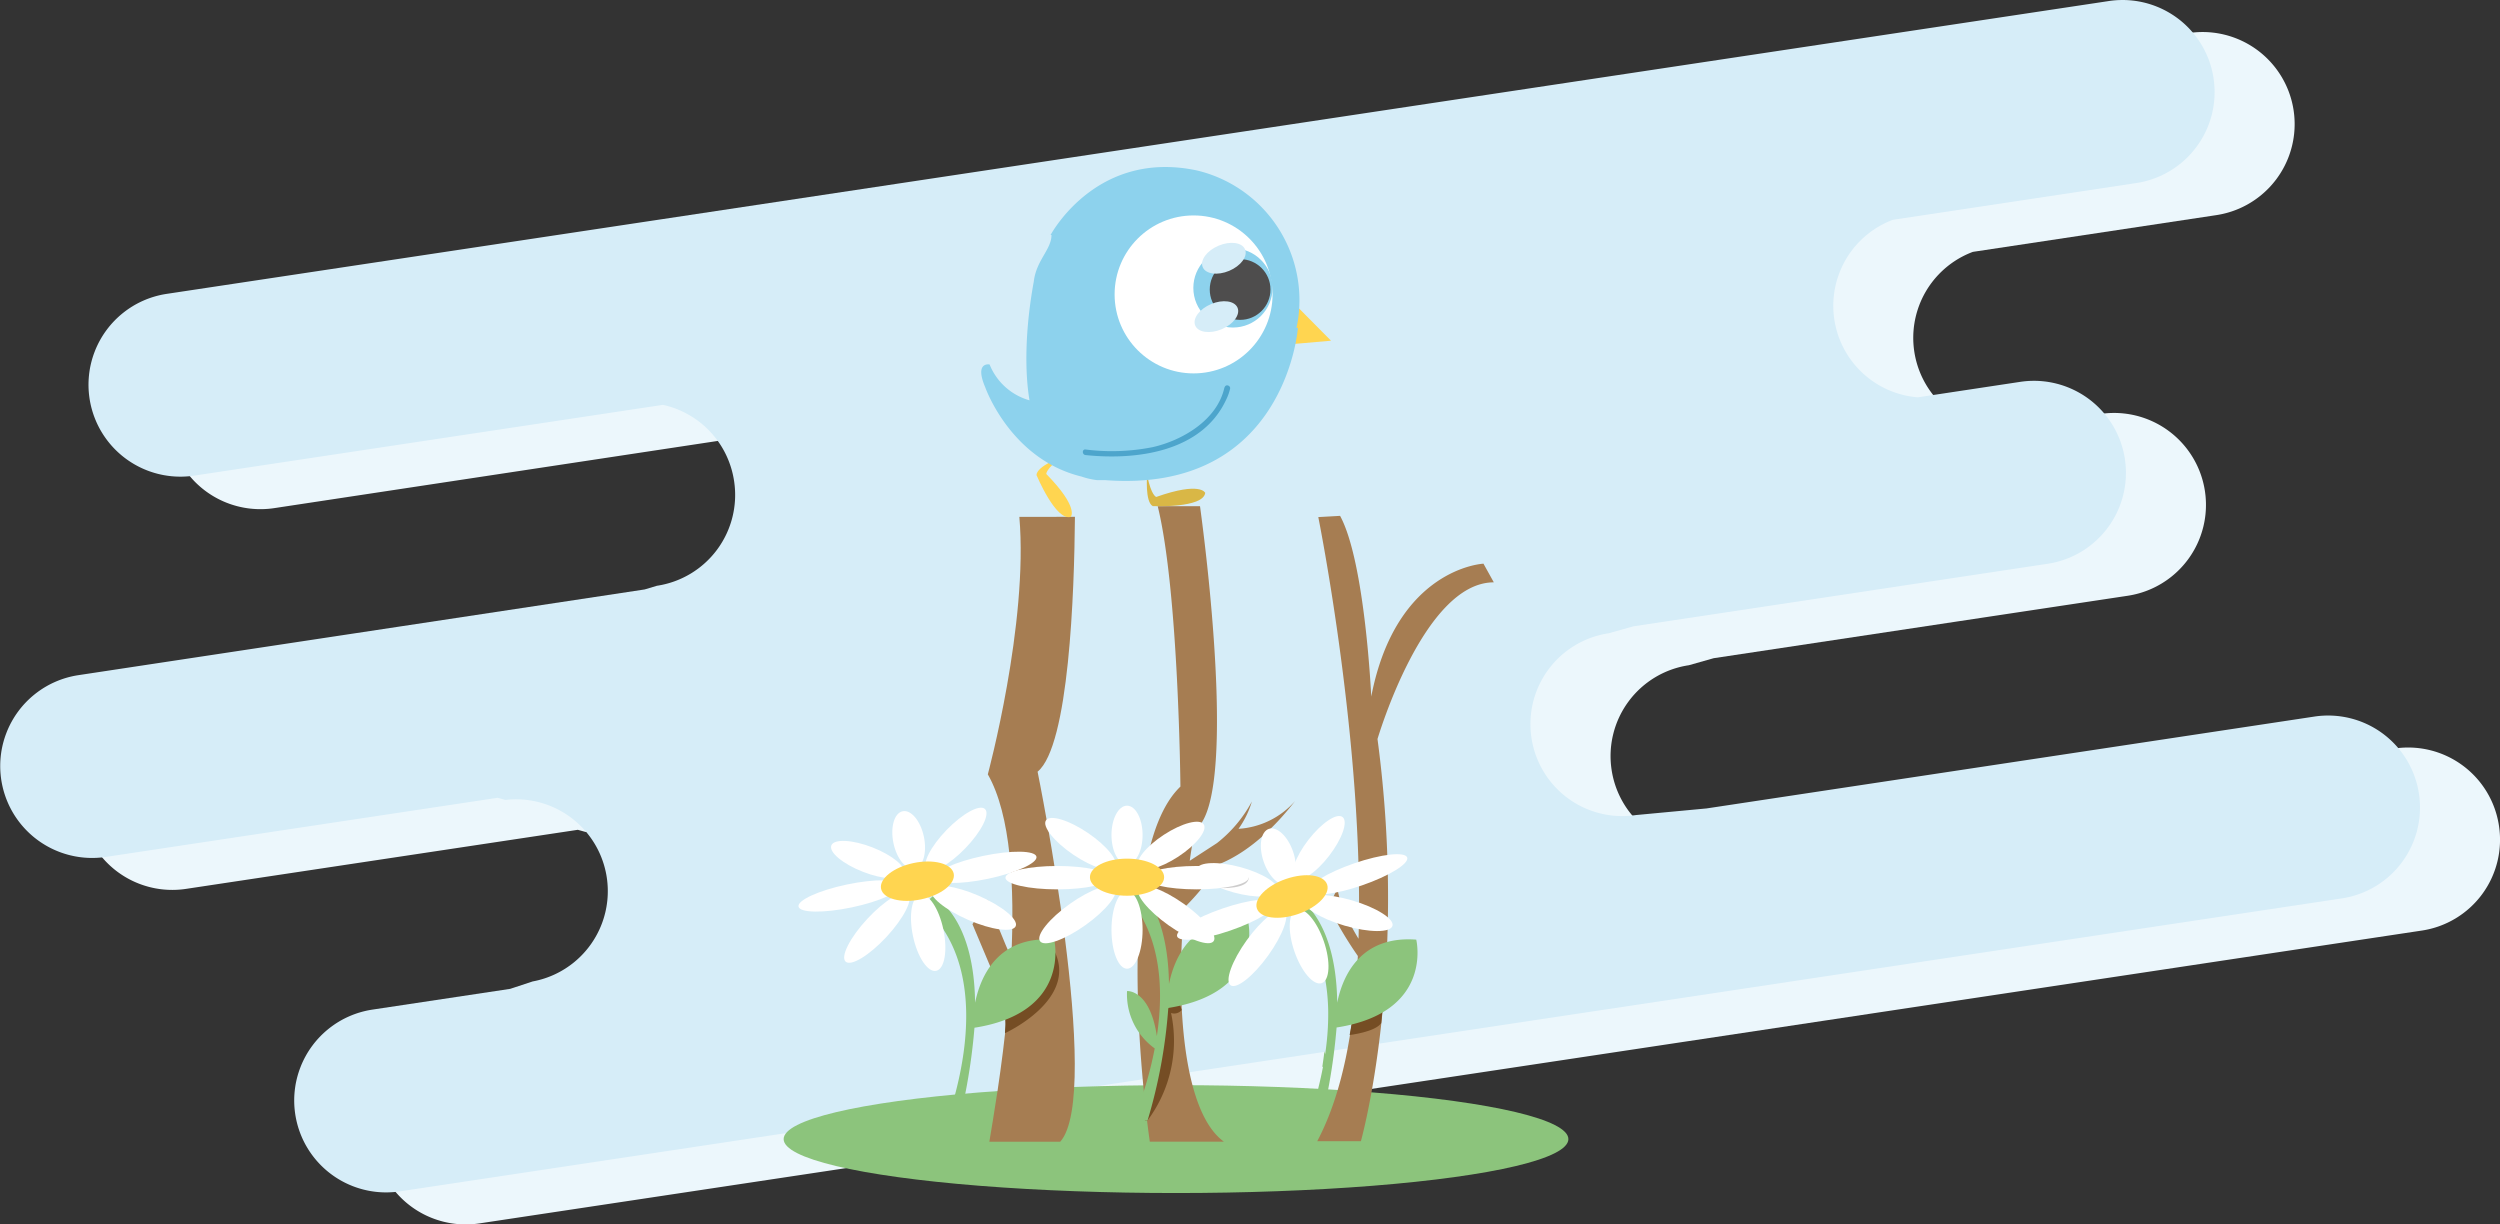
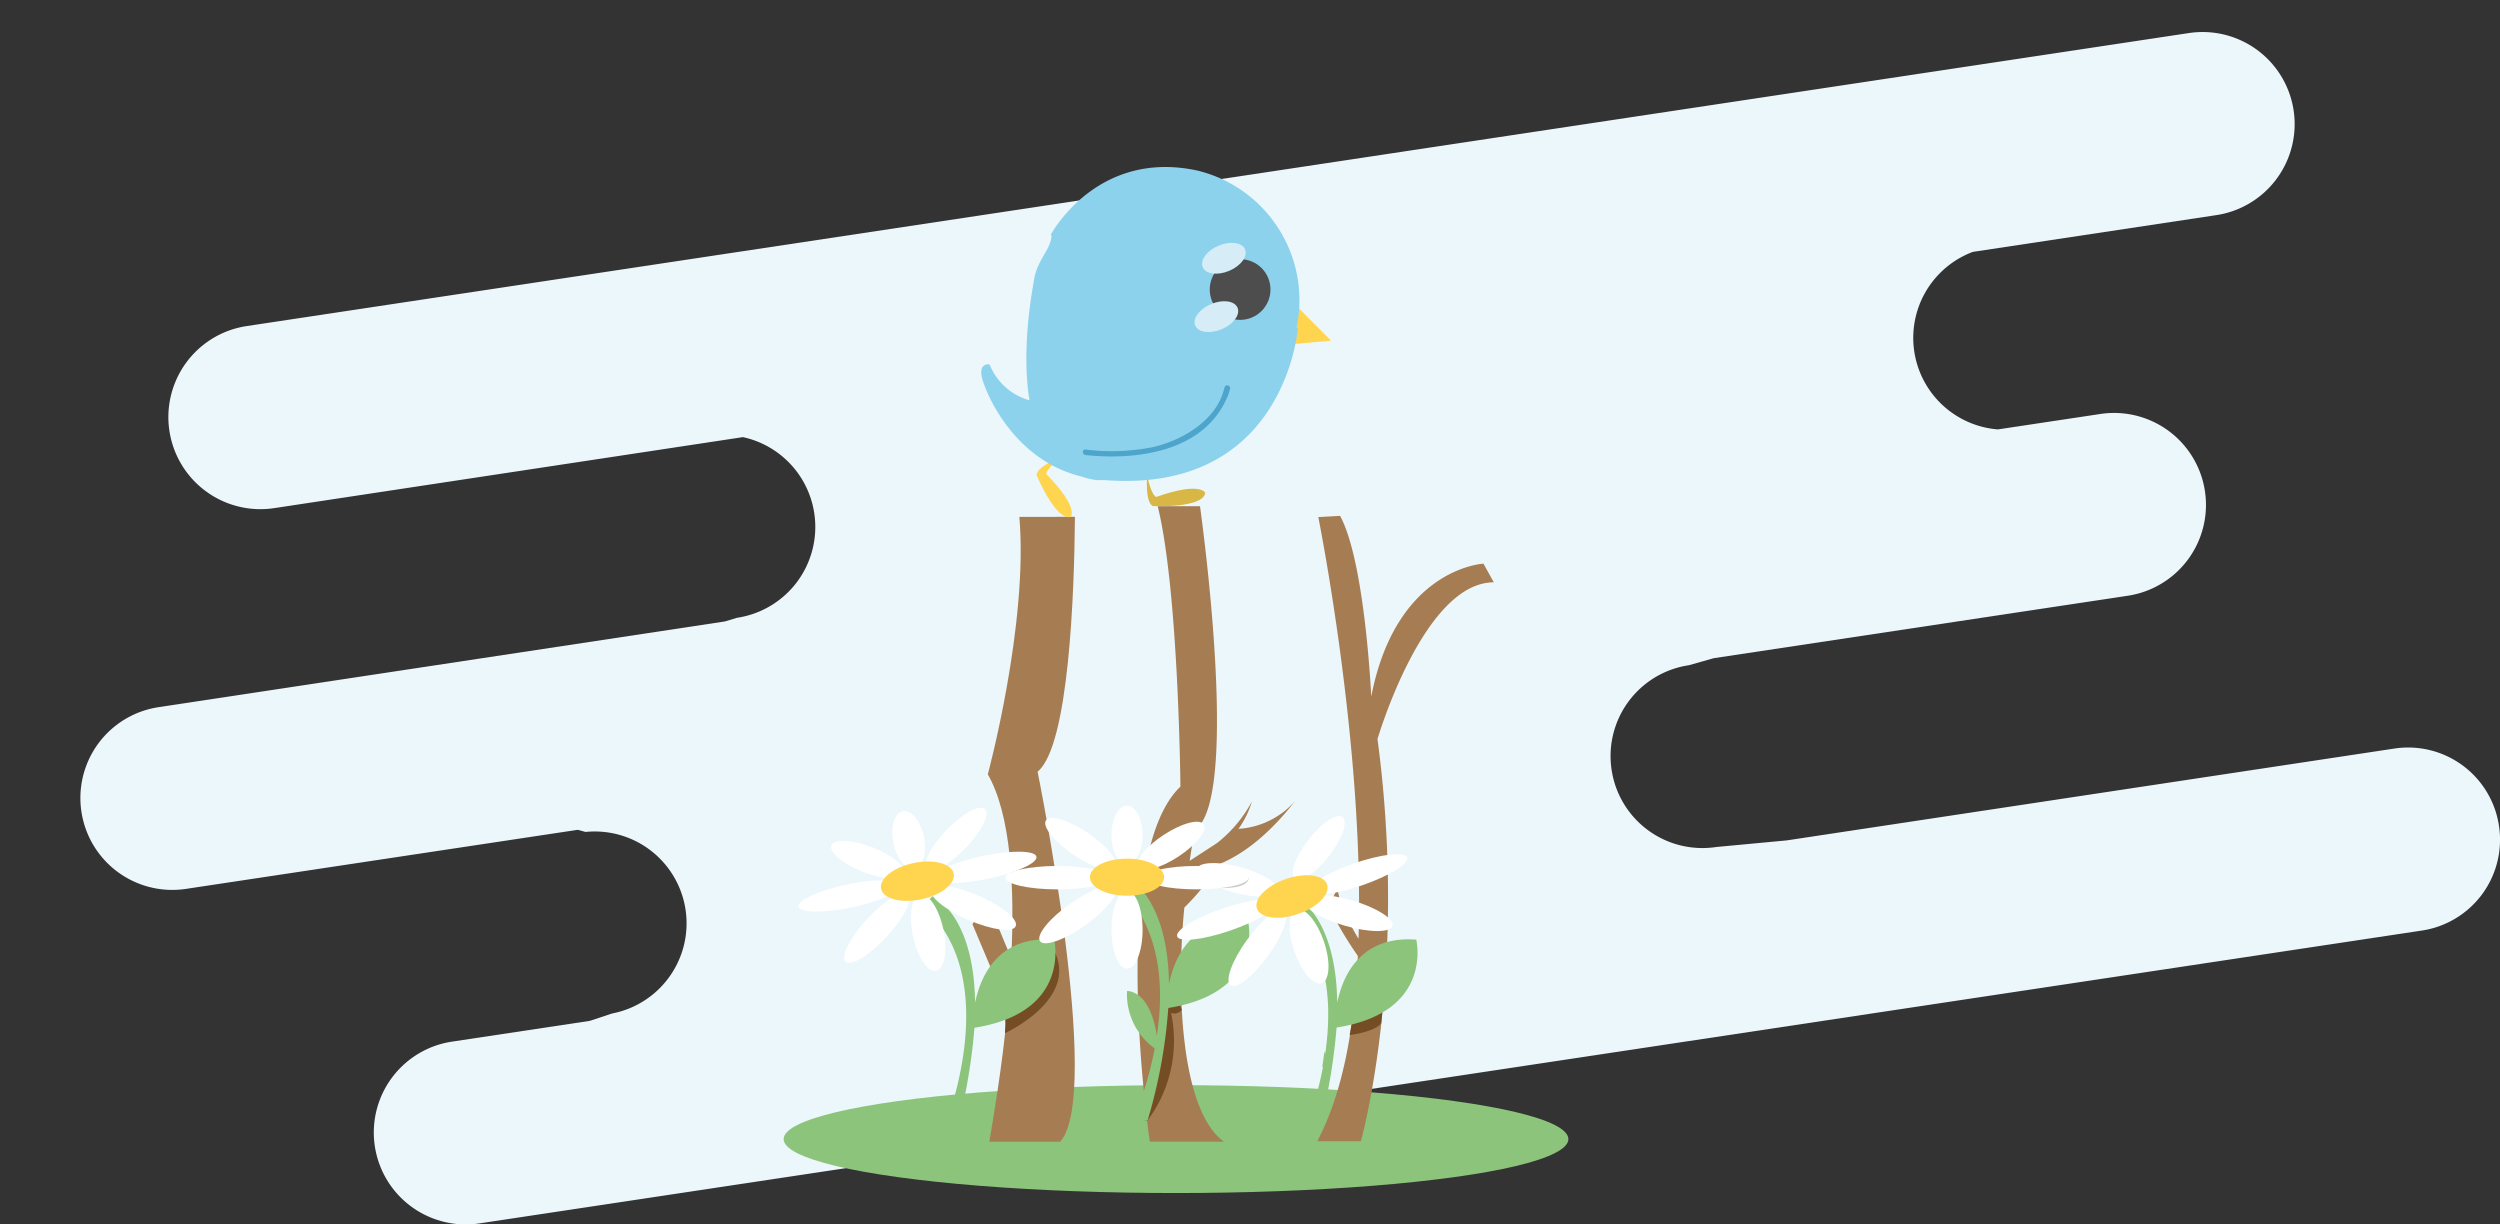
<svg xmlns="http://www.w3.org/2000/svg" id="Livello_1" data-name="Livello 1" viewBox="0 0 408.35 200">
  <rect x="0" y="0" width="408.35" height="200" fill="#333333" stroke="none" />
  <defs>
    <style>.cls-1{fill:#ecf7fc;}.cls-2{fill:#d6edf8;}.cls-3{fill:#8cc47c;}.cls-4{fill:#a67d52;}.cls-5{fill:#754d24;}.cls-6{fill:#ffd550;}.cls-7{fill:#d9b746;}.cls-8{fill:#8dd2ed;}.cls-9{fill:#fff;}.cls-10{fill:#4e4d4d;}.cls-11{fill:#4da5cc;}.cls-12{fill:#cdcccc;}</style>
  </defs>
  <path class="cls-1" d="M408.18,134.88h0a15,15,0,0,0-17.09-12.61l-99.24,15-11.52,1.08a15,15,0,0,1-17.09-12.6h0a15,15,0,0,1,12.61-17.09l4.06-1.15,67.64-10.2a15,15,0,0,0-4.48-29.69l-16.74,2.52a15,15,0,0,1-4.08-29l39.76-6A15,15,0,0,0,357.53,5.4L40.3,53.26A15,15,0,0,0,44.78,83L121.35,71.4A15,15,0,0,1,133,83.82h0a15,15,0,0,1-12.61,17.09l-2,.6-92.49,14a15,15,0,1,0,4.48,29.68l64-9.65,1.26.35A15,15,0,0,1,100,165.54l-3.67,1.21-22.5,3.39a15,15,0,1,0,4.48,29.69L395.57,152A15,15,0,0,0,408.18,134.88Z" />
-   <path class="cls-2" d="M395.11,129.65h0A15,15,0,0,0,378,117.05l-99.25,15-11.52,1.08a15,15,0,0,1-17.08-12.6h0a15,15,0,0,1,12.6-17.09l4.07-1.14,67.63-10.21A15,15,0,1,0,330,62.37L313.26,64.9a15,15,0,0,1-4.07-29l39.75-6A15,15,0,1,0,344.46.17L27.23,48a15,15,0,0,0,4.48,29.69l76.57-11.56A15,15,0,0,1,119.91,78.6h0A15,15,0,0,1,107.3,95.68l-2,.6-92.49,14a15,15,0,0,0,4.48,29.69l64-9.66,1.25.35A15,15,0,0,1,87,160.31l-3.67,1.21-22.5,3.39a15,15,0,0,0,4.48,29.69l317.23-47.86A15,15,0,0,0,395.11,129.65Z" />
  <ellipse class="cls-3" cx="192.09" cy="186.06" rx="64.09" ry="8.81" />
  <path class="cls-4" d="M192.81,128.48c-11.93,11.44-5,58-5,58h12.1c-7.21-5.24-7.75-25.26-6.46-38.24a37.37,37.37,0,0,0,5.66-7.08c5.57-2.24,10-7.18,12.42-10.31a13.41,13.41,0,0,1-9.23,4.53h0a15,15,0,0,0,2.18-4.46,21.47,21.47,0,0,1-5.7,6.79l-4.45,2.89c.47-3.31.85-5.05.85-5.05,6.38-4.25,2.72-38.91.83-52.87h-6.91C192.53,96.6,192.81,128.48,192.81,128.48Z" />
  <path class="cls-4" d="M161.35,126.48c3.79,6.63,4.4,18.42,3.83,30-1.19-2.73-2.56-6.08-3.83-9.52l-2.51,4,5.76,13.67c-.93,10-2.43,18.37-3,21.86h11.58c7-7.85-3.7-60.44-3.7-60.44,5.15-4.22,6-29.41,6.1-41.63H166.5C168,101.83,161.35,126.48,161.35,126.48Z" />
  <path class="cls-5" d="M164.15,168.76s12.14-5.52,8-13.58l-6.53,3.9-2.28,6,.84,1.32a11.47,11.47,0,0,1,0,1.73Z" />
  <path class="cls-6" d="M173.49,74.59s-4.13,1.53-4.19,3c0,0,3.16,7.6,5.6,6.83,0,0,1.43-1.46-4-7C170.9,77.45,170.75,76.62,173.49,74.59Z" />
  <path class="cls-7" d="M187.37,77.61s-.37,4.39.93,5.06c0,0,8.22.37,8.56-2.16,0,0-.71-1.91-8,.66C188.86,81.17,188.05,81,187.37,77.61Z" />
  <polygon class="cls-6" points="212.19 50.39 217.41 55.65 211.59 56.16 209.21 54.54 212.19 50.39" />
  <path class="cls-8" d="M212,53.57l-.23,0a21.58,21.58,0,0,0,.44-3.14,21.8,21.8,0,0,0-16.67-22.58c-16-3.43-23.47,9.69-23.94,10.53,0,0,.15,0,.15,0h0c0,2.37-2.48,4.11-2.89,7.6h0c-1.44,7.85-1.49,14.79-.7,19.41a9.92,9.92,0,0,1-6.52-5.86s-2.51-.49-.72,3.71c0,0,4.09,11.76,15.73,14.6a12,12,0,0,0,2.5.58h.13c.38,0,.77,0,1.16,0C210,80.71,212,53.57,212,53.57Z" />
-   <circle class="cls-9" cx="194.96" cy="48.09" r="12.9" />
  <circle class="cls-8" cx="201.39" cy="47.03" r="6.47" />
  <circle class="cls-10" cx="202.56" cy="47.29" r="4.96" />
  <ellipse class="cls-2" cx="199.91" cy="42.2" rx="3.75" ry="2.23" transform="translate(-0.72 80.82) rotate(-22.82)" />
  <ellipse class="cls-2" cx="198.69" cy="51.74" rx="3.75" ry="2.23" transform="translate(-4.52 81.09) rotate(-22.82)" />
  <path class="cls-11" d="M200,63.27c-1.14,5.33-6.87,8.67-11.74,9.77a34.11,34.11,0,0,1-10.95.38c-.59-.07-.58.85,0,.91,8.33.88,19.05-.5,23-9.11a8.23,8.23,0,0,0,.61-1.7c.13-.58-.76-.82-.88-.25Z" />
  <path class="cls-4" d="M244,95.12l-1.69-3.05s-14.26.67-18.33,21.71c0,0-1-22-5.09-29.52l-3.56.2s7.56,37.48,6.57,68.88c-1.31-2.17-3.11-5.56-3.43-8.25l-1.45,3a63.82,63.82,0,0,0,4.77,8.06c-.57,11.92-2.48,22.4-6.63,30.25h7.13s7.8-27.68,2.71-65.69C225,120.76,232.48,95.12,244,95.12Z" />
  <path class="cls-3" d="M172.19,153.48c-9.09-.68-12,5.85-12.92,10.3-.17-14.41-6.88-17.42-6.88-17.42l-1.69,1.55c14.25,12.56,2.71,38.54,2.71,38.54h2.38a96.72,96.72,0,0,0,3.38-18.58C175.08,165.38,172.19,153.48,172.19,153.48Z" />
  <ellipse class="cls-9" cx="148.42" cy="137.21" rx="2.54" ry="4.79" transform="translate(-25.01 33.39) rotate(-11.85)" />
  <ellipse class="cls-9" cx="151.6" cy="152.37" rx="2.54" ry="6.35" transform="translate(-28.05 34.37) rotate(-11.85)" />
  <ellipse class="cls-9" cx="160.99" cy="141.69" rx="8.48" ry="1.91" transform="translate(-25.66 36.06) rotate(-11.85)" />
  <ellipse class="cls-9" cx="138.72" cy="146.36" rx="8.48" ry="1.91" transform="translate(-27.09 31.59) rotate(-11.85)" />
  <ellipse class="cls-9" cx="156.14" cy="137.06" rx="6.84" ry="2.14" transform="translate(-50.92 154.14) rotate(-45.99)" />
  <ellipse class="cls-9" cx="143.24" cy="151.57" rx="7.52" ry="2.15" transform="translate(-65.3 153.6) rotate(-47.18)" />
  <ellipse class="cls-9" cx="159" cy="148.27" rx="2.15" ry="7.52" transform="translate(-40.35 235.01) rotate(-66.51)" />
  <ellipse class="cls-9" cx="141.74" cy="140.41" rx="2.14" ry="6.38" transform="translate(-40.6 221.4) rotate(-68.68)" />
  <ellipse class="cls-6" cx="149.84" cy="143.95" rx="6.06" ry="3.03" transform="translate(-26.36 33.82) rotate(-11.85)" />
  <path class="cls-5" d="M187.45,183a21.74,21.74,0,0,0,3.83-17.54,1.56,1.56,0,0,0,1.74-.49l-.91-2.54-1.28,2.23-1.36,5.51L187,183Z" />
  <path class="cls-3" d="M203.85,150.43c-9.09-.69-12,5.84-12.91,10.3-.18-14.42-6.88-17.43-6.88-17.43l-1.7,1.36c7.33,6.46,7.83,16.42,6.6,24.57-1.14-7.66-4.87-7.35-4.87-7.35a10.89,10.89,0,0,0,4.52,9.37A58.78,58.78,0,0,1,185.07,183h2.38a84.73,84.73,0,0,0,3.38-18.36C206.74,162.11,203.85,150.43,203.85,150.43Z" />
  <path class="cls-5" d="M220.45,169.06s4.14-.48,5.16-1.94l.57-6.07-5.39,6.13Z" />
  <path class="cls-3" d="M231.33,153.48c-9.08-.68-12,5.85-12.91,10.3-.17-14.41-6.88-17.42-6.88-17.42l-1.69,1.36c5.29,4.66,7,11.15,7.1,17.47h0v0a43.82,43.82,0,0,1-.51,7.05c0-.2-.07-.37-.1-.56-.1.82-.22,1.68-.35,2.53l.1.08c-.22,1.17-.47,2.28-.73,3.33s0,2.22-.88,3.14h0a15.53,15.53,0,0,0-1.92,5.65h2.38a97.51,97.51,0,0,0,3.38-18.58C234.23,165.38,231.33,153.48,231.33,153.48Z" />
-   <ellipse class="cls-9" cx="208.81" cy="139.91" rx="2.54" ry="4.79" transform="translate(-34.11 75.36) rotate(-18.94)" />
  <ellipse class="cls-9" cx="213.83" cy="154.56" rx="2.54" ry="6.35" transform="translate(-38.59 77.79) rotate(-18.94)" />
  <ellipse class="cls-9" cx="200.3" cy="150.19" rx="8.48" ry="1.91" transform="translate(-37.91 73.16) rotate(-18.94)" />
  <ellipse class="cls-9" cx="221.83" cy="142.8" rx="8.48" ry="1.91" transform="translate(-34.34 79.75) rotate(-18.94)" />
  <ellipse class="cls-9" cx="202.1" cy="143.72" rx="2.14" ry="6.84" transform="translate(10.41 301.06) rotate(-74.8)" />
  <ellipse class="cls-9" cx="220.61" cy="149.59" rx="2.15" ry="7.52" transform="matrix(0.28, -0.96, 0.96, 0.28, 14.85, 319.03)" />
  <ellipse class="cls-9" cx="205.39" cy="154.82" rx="7.52" ry="2.15" transform="translate(-40.23 231.15) rotate(-54.27)" />
  <ellipse class="cls-9" cx="216.18" cy="139.24" rx="6.38" ry="2.14" transform="matrix(0.61, -0.79, 0.79, 0.61, -26.47, 224.34)" />
  <ellipse class="cls-6" cx="211.04" cy="146.42" rx="6.06" ry="3.03" transform="translate(-36.1 76.44) rotate(-18.94)" />
  <path class="cls-12" d="M199.32,145.06s4.68.21,4.63-1.7l-5.28-.56Z" />
  <ellipse class="cls-9" cx="184.09" cy="136.39" rx="2.54" ry="4.79" />
  <ellipse class="cls-9" cx="184.09" cy="151.88" rx="2.54" ry="6.35" />
  <ellipse class="cls-9" cx="172.71" cy="143.36" rx="8.48" ry="1.91" />
  <ellipse class="cls-9" cx="195.47" cy="143.36" rx="8.48" ry="1.91" />
  <ellipse class="cls-9" cx="176.51" cy="137.82" rx="2.14" ry="6.84" transform="translate(-36.63 206.54) rotate(-55.85)" />
-   <ellipse class="cls-9" cx="192.11" cy="149.38" rx="2.15" ry="7.52" transform="translate(-40.86 219.72) rotate(-54.67)" />
  <ellipse class="cls-9" cx="176.01" cy="149.38" rx="7.52" ry="2.15" transform="translate(-53.97 129.3) rotate(-35.33)" />
  <ellipse class="cls-9" cx="191.28" cy="138.15" rx="6.38" ry="2.14" transform="translate(-44.42 127.16) rotate(-33.17)" />
  <ellipse class="cls-6" cx="184.09" cy="143.28" rx="6.06" ry="3.03" />
</svg>